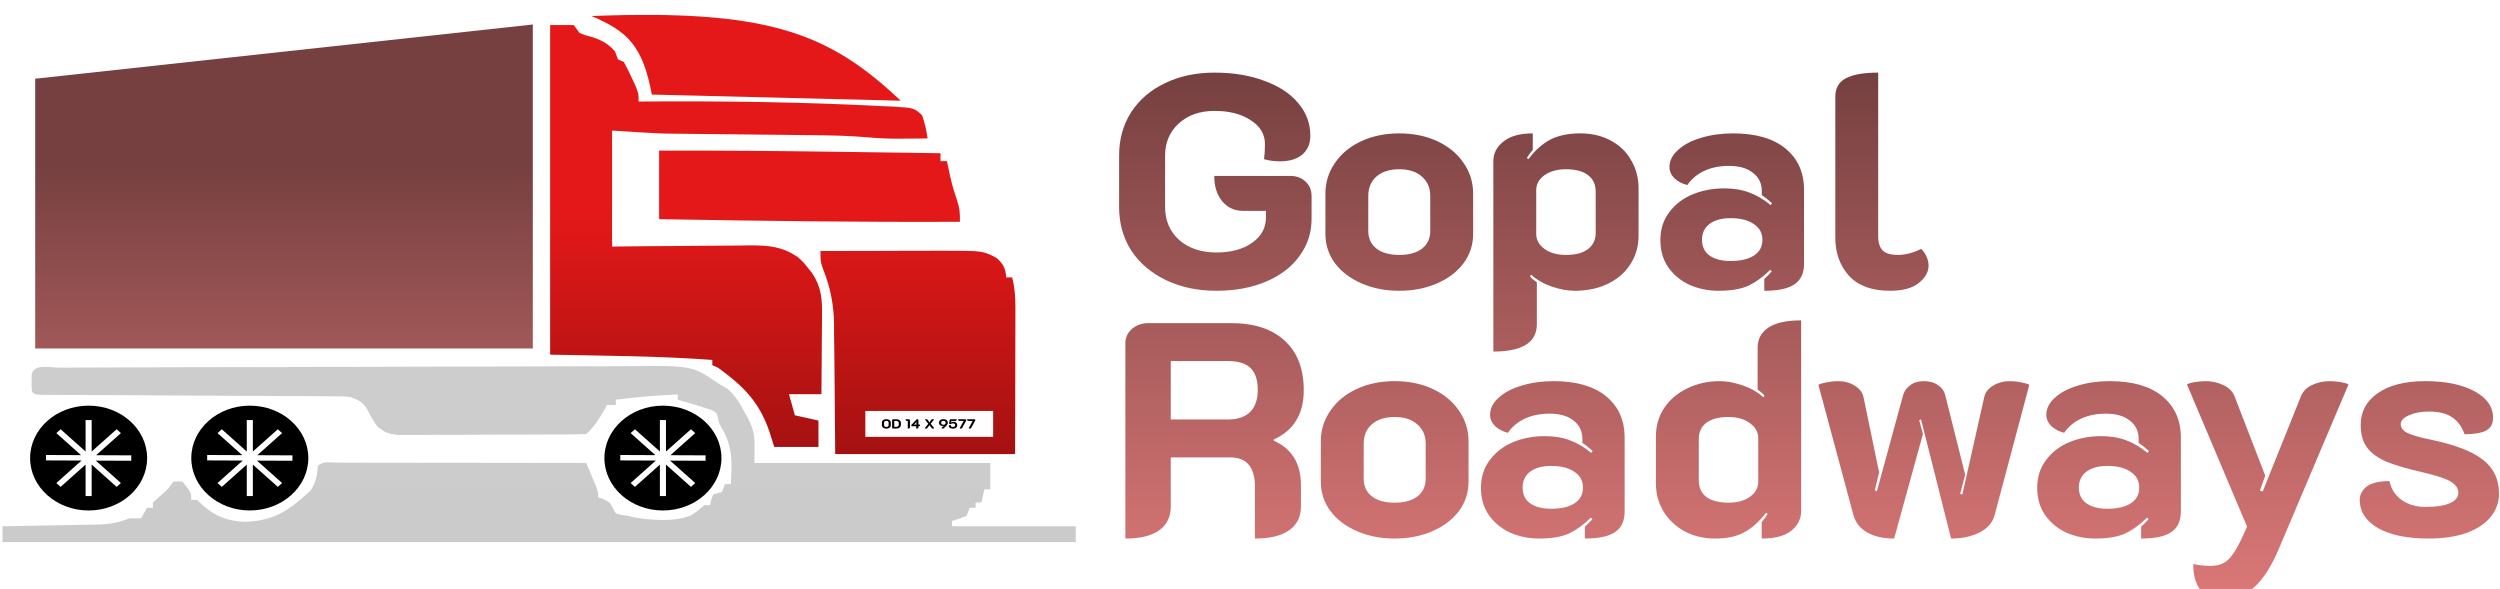
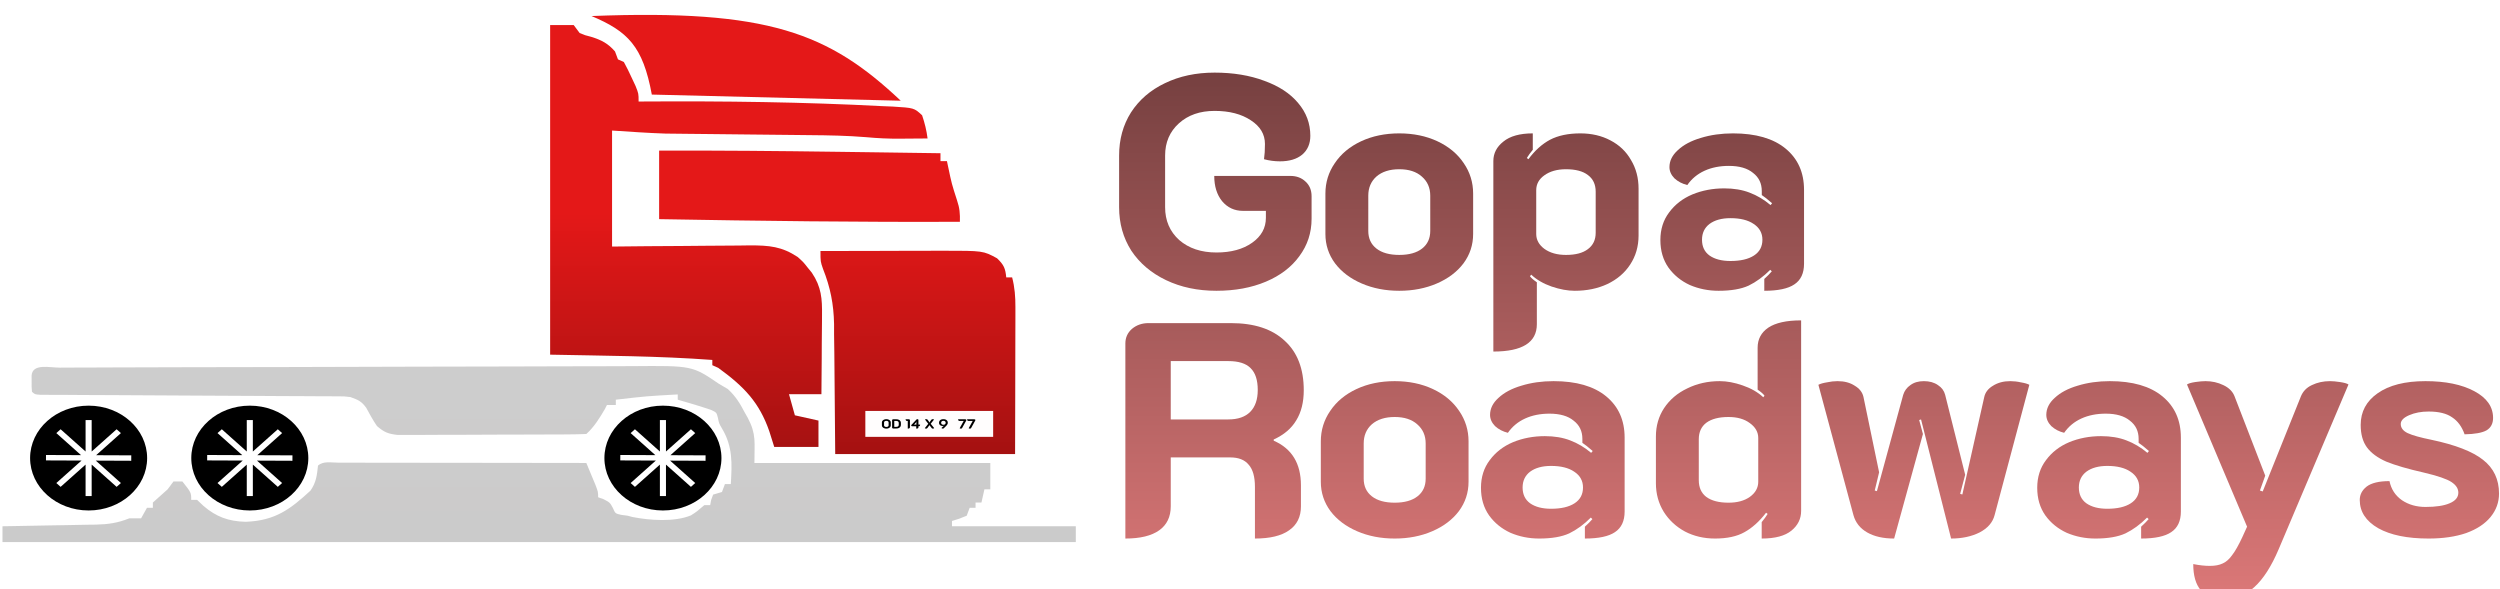
<svg xmlns="http://www.w3.org/2000/svg" width="827" height="195" viewBox="0 0 827 195" fill="none">
  <g filter="url(#filter0_i_2021_4)">
    <path d="M271.412 79.04C278.23 79.013 285.058 79.005 291.877 78.996C294.198 78.987 296.51 78.978 298.831 78.97C302.167 78.961 305.513 78.961 308.849 78.952C310.4 78.944 310.4 78.944 311.971 78.944C325.227 78.944 325.227 78.944 329.821 81.438C332.104 83.61 332.591 84.831 332.864 87.761C333.508 87.761 334.152 87.761 334.815 87.761C335.683 91.093 335.908 94.163 335.898 97.582C335.898 99.204 335.898 99.204 335.898 100.861C335.898 102.03 335.888 103.207 335.888 104.376C335.888 105.58 335.878 106.792 335.878 107.995C335.878 111.161 335.869 114.327 335.859 117.485C335.849 120.72 335.839 123.956 335.839 127.192C335.83 133.524 335.81 139.856 335.791 146.196C316.155 146.196 296.52 146.196 276.289 146.196C276.045 120.738 276.045 120.738 275.997 112.775C275.967 110.656 275.938 108.536 275.909 106.417C275.909 104.812 275.909 104.812 275.909 103.172C275.782 96.614 274.699 91.102 272.241 84.909C271.412 82.528 271.412 82.528 271.412 79.04Z" fill="url(#paint0_linear_2021_4)" />
    <path d="M218.039 45.817C237.82 45.765 257.59 45.939 277.37 46.218C281.19 46.279 285.02 46.323 288.839 46.375C296.263 46.48 303.688 46.585 311.112 46.689C311.112 47.553 311.112 48.416 311.112 49.306C311.818 49.306 312.524 49.306 313.252 49.306C313.38 49.925 313.509 50.553 313.648 51.19C314.824 56.789 314.824 56.789 316.59 62.284C317.467 64.83 317.606 66.74 317.531 69.366C284.356 69.514 251.203 69.087 218.039 68.493C218.039 61.01 218.039 53.527 218.039 45.817Z" fill="url(#paint1_linear_2021_4)" />
    <path d="M181.986 4.301C184.561 4.301 187.137 4.301 189.79 4.301C190.433 5.164 191.077 6.027 191.741 6.917C193.516 7.667 193.516 7.667 195.525 8.173C198.998 9.246 201.134 10.371 203.446 13.022C203.768 13.886 204.09 14.749 204.421 15.639C205.065 15.927 205.709 16.214 206.372 16.511C207.299 18.186 208.138 19.904 208.928 21.639C209.367 22.564 209.806 23.497 210.254 24.465C211.249 26.977 211.249 26.977 211.249 29.593C211.844 29.585 212.439 29.585 213.044 29.576C239.371 29.41 265.747 29.742 292.025 31.12C293.108 31.163 294.191 31.207 295.303 31.251C302.374 31.687 302.374 31.687 305.028 34.129C305.906 36.693 306.501 39.144 306.842 41.804C304.462 41.83 302.092 41.847 299.712 41.856C299.058 41.865 298.404 41.874 297.722 41.882C293.947 41.9 290.26 41.734 286.504 41.377C280.291 40.862 274.106 40.757 267.864 40.705C265.796 40.687 263.737 40.661 261.67 40.635C257.28 40.583 252.891 40.539 248.501 40.496C243.409 40.443 238.327 40.391 233.236 40.33C231.226 40.304 229.227 40.286 227.217 40.269C225.335 40.251 225.335 40.251 223.413 40.225C222.34 40.217 221.257 40.199 220.145 40.19C214.244 39.998 208.362 39.562 202.47 39.187C202.47 51.851 202.47 64.515 202.47 77.563C208.264 77.502 208.264 77.502 214.176 77.441C217.931 77.414 221.686 77.388 225.432 77.371C228.037 77.353 230.641 77.327 233.245 77.301C236.991 77.257 240.737 77.24 244.482 77.223C245.643 77.205 246.794 77.188 247.994 77.17C254.52 77.17 258.636 77.528 263.923 81.051C265.805 82.761 265.805 82.761 267.151 84.488C267.61 85.055 268.068 85.613 268.546 86.197C271.736 90.942 271.99 94.849 271.921 100.257C271.912 101.007 271.912 101.757 271.912 102.524C271.902 104.905 271.873 107.286 271.843 109.667C271.834 111.289 271.834 112.903 271.824 114.525C271.804 118.485 271.765 122.444 271.726 126.404C268.185 126.404 264.645 126.404 260.997 126.404C261.64 128.707 262.284 131.009 262.947 133.381C265.523 133.957 268.098 134.533 270.751 135.126C270.751 138.004 270.751 140.882 270.751 143.847C265.922 143.847 261.094 143.847 256.119 143.847C255.573 142.121 255.037 140.394 254.471 138.614C251.164 129.151 246.219 123.927 237.586 117.682C236.942 117.395 236.298 117.107 235.635 116.81C235.635 116.235 235.635 115.659 235.635 115.066C217.804 113.74 199.876 113.697 181.986 113.322C181.986 77.345 181.986 41.368 181.986 4.301Z" fill="url(#paint2_linear_2021_4)" />
-     <path d="M11.642 22.037V111.277H176.255V4.103L11.642 22.037Z" fill="url(#paint3_linear_2021_4)" />
    <path d="M215.621 27.285C212.665 11.233 207.629 6.364 195.678 1.306C254.189 -0.98 274.154 6.884 297.962 29.316L215.621 27.285Z" fill="url(#paint4_linear_2021_4)" />
    <path d="M19.785 117.616C20.662 117.607 21.53 117.607 22.428 117.598C25.384 117.589 28.329 117.581 31.285 117.572C33.392 117.563 35.499 117.554 37.606 117.546C44.551 117.52 51.486 117.502 58.431 117.485C59.611 117.485 60.792 117.485 62.011 117.476C73.141 117.45 84.27 117.424 95.4 117.415C109.642 117.397 123.883 117.354 138.134 117.293C148.142 117.258 158.15 117.232 168.158 117.232C174.137 117.223 180.117 117.214 186.096 117.179C191.734 117.145 197.363 117.136 202.991 117.145C205.059 117.145 207.117 117.136 209.185 117.118C228.996 116.953 228.996 116.953 237.853 122.988C238.809 123.546 239.755 124.104 240.73 124.671C243.364 127.044 244.905 129.643 246.456 132.634C246.759 133.166 247.061 133.69 247.373 134.239C250.251 139.699 249.558 142.376 249.558 149.153C275.31 149.153 301.061 149.153 327.593 149.153C327.593 152.031 327.593 154.909 327.593 157.875C326.949 157.875 326.305 157.875 325.642 157.875C325.32 159.314 324.998 160.753 324.667 162.236C324.023 162.236 323.379 162.236 322.716 162.236C322.716 162.811 322.716 163.387 322.716 163.98C322.072 163.98 321.428 163.98 320.765 163.98C320.443 164.843 320.121 165.707 319.789 166.596C317.292 167.634 317.292 167.634 314.912 168.341C314.912 168.916 314.912 169.492 314.912 170.085C328.432 170.085 341.951 170.085 355.881 170.085C355.881 171.812 355.881 173.539 355.881 175.318C238.711 175.318 121.542 175.318 0.822 175.318C0.822 173.591 0.822 171.864 0.822 170.085C2.471 170.059 2.471 170.059 4.148 170.033C8.235 169.963 12.313 169.893 16.39 169.806C18.155 169.78 19.921 169.745 21.687 169.719C24.233 169.675 26.769 169.623 29.305 169.571C30.095 169.562 30.875 169.553 31.685 169.544C35.869 169.448 38.903 169.004 42.766 167.469C44.053 167.469 45.341 167.469 46.667 167.469C47.311 166.317 47.955 165.166 48.618 163.98C49.262 163.98 49.906 163.98 50.569 163.98C50.569 163.404 50.569 162.829 50.569 162.236C52.179 160.762 53.808 159.314 55.446 157.875C56.09 157.011 56.734 156.148 57.397 155.258C58.363 155.258 59.329 155.258 60.324 155.258C63.25 158.939 63.25 158.939 63.25 161.363C63.894 161.363 64.537 161.363 65.201 161.363C65.913 162.026 66.615 162.698 67.337 163.378C71.512 166.945 75.56 168.472 81.296 168.611C91.167 168.227 96.073 164.381 102.697 158.311C104.608 155.572 104.852 153.209 105.194 150.025C106.988 148.429 109.486 149.048 111.866 149.048C112.685 149.048 113.504 149.048 114.343 149.057C115.202 149.057 116.05 149.057 116.938 149.057C119.786 149.057 122.625 149.066 125.473 149.066C127.443 149.066 129.404 149.075 131.374 149.075C136.564 149.075 141.743 149.083 146.933 149.092C152.229 149.101 157.516 149.109 162.803 149.109C173.191 149.118 183.58 149.136 193.958 149.153C194.612 150.714 195.265 152.275 195.909 153.845C196.28 154.709 196.641 155.581 197.011 156.479C197.86 158.747 197.86 158.747 197.86 160.491C198.767 160.814 198.767 160.814 199.694 161.145C201.762 162.236 201.762 162.236 202.737 164.032C203.537 165.873 203.537 165.873 205.546 166.326C206.229 166.413 206.912 166.501 207.614 166.596C208.161 166.736 208.697 166.884 209.253 167.033C215.086 168.158 223.007 168.742 228.557 166.492C230.557 165.201 230.557 165.201 232.976 163.108C233.619 163.108 234.263 163.108 234.927 163.108C235.083 162.271 235.083 162.271 235.239 161.416C235.57 160.526 235.57 160.526 235.902 159.619C236.868 159.331 237.833 159.044 238.828 158.747C239.15 157.884 239.472 157.02 239.804 156.13C240.448 156.13 241.091 156.13 241.755 156.13C242.145 149.423 242.457 143.711 238.809 137.702C237.853 136.071 237.853 136.071 237.482 134.222C237.043 132.451 237.043 132.451 235.161 131.579C232.898 130.811 230.644 130.087 228.342 129.425C227.172 129.085 227.172 129.085 225.982 128.736C225.397 128.561 224.811 128.396 224.197 128.221C224.197 127.645 224.197 127.07 224.197 126.477C213.925 127.044 213.925 127.044 203.713 128.221C203.713 128.797 203.713 129.372 203.713 129.965C202.747 129.965 201.781 129.965 200.786 129.965C200.425 130.672 200.425 130.672 200.055 131.387C198.377 134.239 196.533 137.265 193.958 139.559C191.949 139.655 189.93 139.69 187.911 139.699C187.286 139.708 186.652 139.708 185.999 139.716C183.902 139.725 181.804 139.734 179.707 139.734C178.254 139.742 176.8 139.751 175.347 139.751C172.294 139.76 169.231 139.769 166.178 139.769C162.266 139.777 158.355 139.795 154.443 139.821C151.439 139.838 148.425 139.838 145.421 139.838C143.977 139.847 142.533 139.856 141.09 139.865C139.071 139.882 137.051 139.873 135.032 139.873C133.881 139.873 132.74 139.873 131.55 139.882C128.321 139.524 127.024 138.94 124.702 136.943C123.356 134.98 122.264 132.966 121.142 130.89C119.581 128.753 118.547 128.291 115.923 127.349C113.787 127.087 113.787 127.087 111.505 127.113C110.617 127.105 109.739 127.096 108.832 127.087C107.866 127.087 106.91 127.087 105.915 127.087C104.901 127.079 103.887 127.07 102.833 127.061C99.478 127.044 96.112 127.026 92.747 127.017C90.416 127.009 88.085 126.991 85.753 126.974C79.618 126.93 73.472 126.904 67.337 126.878C57.495 126.834 47.653 126.773 37.82 126.712C34.367 126.695 30.924 126.677 27.481 126.669C25.384 126.651 23.286 126.642 21.189 126.625C20.223 126.625 19.248 126.625 18.253 126.625C17.385 126.616 16.507 126.608 15.61 126.608C14.459 126.599 14.459 126.599 13.298 126.59C11.552 126.477 11.552 126.477 10.576 125.605C10.45 124.026 10.45 124.026 10.459 122.116C10.459 121.488 10.45 120.86 10.45 120.206C10.781 116.159 16.331 117.616 19.785 117.616Z" fill="url(#paint5_linear_2021_4)" fill-opacity="0.21" />
    <path fill-rule="evenodd" clip-rule="evenodd" d="M29.315 164.865C40.006 164.865 48.672 157.103 48.672 147.527C48.672 137.952 40.006 130.19 29.315 130.19C18.624 130.19 9.958 137.952 9.958 147.527C9.958 157.103 18.624 164.865 29.315 164.865ZM30.322 160.105V149.692L38.578 157.055L40 155.787L31.688 148.374L43.415 148.424L43.425 146.63L31.799 146.581L40 139.267L38.578 137.999L30.322 145.362V134.949H28.311V145.362L20.054 137.999L18.632 139.267L26.81 146.56L15.217 146.511L15.208 148.305L26.966 148.354L18.632 155.787L20.054 157.055L28.311 149.692V160.105H30.322Z" fill="black" />
    <path fill-rule="evenodd" clip-rule="evenodd" d="M82.636 164.865C93.327 164.865 101.993 157.103 101.993 147.527C101.993 137.952 93.327 130.19 82.636 130.19C71.945 130.19 63.279 137.952 63.279 147.527C63.279 157.103 71.945 164.865 82.636 164.865ZM83.642 160.105V149.692L91.899 157.055L93.321 155.787L85.009 148.374L96.736 148.424L96.745 146.63L85.119 146.581L93.321 139.267L91.899 137.999L83.642 145.362V134.949H81.631V145.362L73.375 137.999L71.953 139.267L80.131 146.56L68.538 146.511L68.528 148.305L80.287 148.354L71.953 155.787L73.375 157.055L81.631 149.692V160.105H83.642Z" fill="black" />
    <path fill-rule="evenodd" clip-rule="evenodd" d="M219.296 164.865C229.987 164.865 238.654 157.103 238.654 147.527C238.654 137.952 229.987 130.19 219.296 130.19C208.606 130.19 199.939 137.952 199.939 147.527C199.939 157.103 208.606 164.865 219.296 164.865ZM220.303 160.105V149.692L228.559 157.055L229.981 155.787L221.67 148.374L233.396 148.424L233.406 146.63L221.78 146.581L229.981 139.267L228.559 137.999L220.303 145.362V134.949H218.292V145.362L210.035 137.999L208.613 139.267L216.791 146.56L205.198 146.511L205.189 148.305L216.947 148.354L208.613 155.787L210.035 157.055L218.292 149.692V160.105H220.303Z" fill="black" />
    <path d="M286.256 131.941H328.535V140.51H286.256V131.941Z" fill="#FFFDFD" />
    <path d="M293.201 137.791C292.935 137.791 292.689 137.744 292.465 137.651C292.24 137.556 292.062 137.428 291.928 137.268C291.798 137.105 291.733 136.93 291.733 136.744V135.707C291.733 135.52 291.798 135.347 291.928 135.188C292.062 135.025 292.24 134.897 292.465 134.804C292.689 134.708 292.935 134.66 293.201 134.66C293.468 134.66 293.713 134.708 293.938 134.804C294.162 134.897 294.339 135.025 294.469 135.188C294.603 135.347 294.669 135.52 294.669 135.707V136.744C294.669 136.93 294.603 137.105 294.469 137.268C294.339 137.428 294.162 137.556 293.938 137.651C293.713 137.744 293.468 137.791 293.201 137.791ZM293.201 137.233C293.422 137.233 293.603 137.186 293.743 137.093C293.882 137 293.952 136.88 293.952 136.731V135.72C293.952 135.571 293.882 135.451 293.743 135.358C293.603 135.265 293.422 135.218 293.201 135.218C292.98 135.218 292.8 135.265 292.66 135.358C292.52 135.451 292.45 135.571 292.45 135.72V136.731C292.45 136.88 292.52 137 292.66 137.093C292.8 137.186 292.98 137.233 293.201 137.233Z" fill="black" />
    <path d="M295.468 137.752C295.368 137.752 295.282 137.724 295.21 137.669C295.142 137.614 295.108 137.544 295.108 137.46V134.991C295.108 134.907 295.142 134.837 295.21 134.782C295.282 134.727 295.368 134.699 295.468 134.699H296.532C296.824 134.699 297.083 134.75 297.307 134.852C297.532 134.951 297.705 135.092 297.829 135.275C297.956 135.458 298.019 135.667 298.019 135.903V136.539C298.019 136.775 297.956 136.986 297.829 137.172C297.705 137.355 297.53 137.497 297.302 137.599C297.078 137.701 296.821 137.752 296.532 137.752H295.468ZM296.483 137.202C296.753 137.202 296.956 137.147 297.093 137.037C297.232 136.926 297.302 136.763 297.302 136.548V135.894C297.302 135.682 297.232 135.522 297.093 135.414C296.956 135.304 296.753 135.249 296.483 135.249H295.825V137.202H296.483Z" fill="black" />
    <path d="M300.289 135.249H300.05C299.907 135.249 299.79 135.198 299.699 135.096C299.611 134.994 299.567 134.862 299.567 134.699H300.674C300.765 134.699 300.843 134.725 300.908 134.778C300.973 134.83 301.006 134.894 301.006 134.97V137.329C301.006 137.48 300.944 137.595 300.82 137.673C300.7 137.752 300.523 137.791 300.289 137.791V135.249Z" fill="black" />
    <path d="M303.093 137.002H301.722C301.631 137.002 301.558 136.98 301.503 136.936C301.447 136.893 301.42 136.833 301.42 136.757C301.42 136.679 301.444 136.614 301.493 136.561L303.185 134.76C303.215 134.731 303.257 134.708 303.312 134.69C303.367 134.67 303.427 134.66 303.492 134.66C303.587 134.66 303.663 134.686 303.722 134.738C303.783 134.791 303.814 134.858 303.814 134.939V136.457H304.375C304.375 136.646 304.34 136.784 304.268 136.871C304.196 136.958 304.084 137.002 303.931 137.002H303.814V137.399C303.814 137.535 303.756 137.635 303.639 137.699C303.525 137.76 303.343 137.791 303.093 137.791V137.002ZM303.141 136.457V135.707L303.327 135.484L303.288 135.458L302.356 136.457H303.141Z" fill="black" />
    <path d="M306.346 137.791C306.177 137.791 306.037 137.736 305.927 137.625L307.078 136.182L305.98 134.782C306.019 134.744 306.073 134.715 306.141 134.695C306.213 134.672 306.286 134.66 306.361 134.66C306.465 134.66 306.561 134.676 306.648 134.708C306.739 134.737 306.801 134.775 306.834 134.821L307.434 135.659L307.292 135.837L307.346 135.872L308.121 134.821C308.154 134.775 308.214 134.737 308.302 134.708C308.393 134.676 308.49 134.66 308.594 134.66C308.669 134.66 308.741 134.672 308.809 134.695C308.88 134.715 308.936 134.744 308.975 134.782L307.877 136.182L309.028 137.625C308.918 137.736 308.778 137.791 308.609 137.791C308.43 137.791 308.297 137.734 308.209 137.621L307.477 136.648L306.746 137.621C306.707 137.673 306.652 137.715 306.58 137.747C306.509 137.776 306.43 137.791 306.346 137.791Z" fill="black" />
    <path d="M312.081 134.66C312.377 134.66 312.634 134.708 312.851 134.804C313.073 134.9 313.242 135.038 313.359 135.218C313.476 135.398 313.534 135.611 313.534 135.855C313.534 136.006 313.497 136.163 313.422 136.326C313.347 136.489 313.245 136.635 313.115 136.766L312.227 137.651C312.172 137.704 312.12 137.74 312.071 137.76C312.022 137.781 311.962 137.791 311.891 137.791C311.699 137.791 311.541 137.723 311.418 137.586L312.056 136.98C312.102 136.971 312.156 136.957 312.217 136.936C312.279 136.916 312.326 136.898 312.359 136.884L312.33 136.827C312.203 136.888 312.056 136.919 311.891 136.919C311.637 136.919 311.414 136.875 311.222 136.788C311.034 136.701 310.888 136.577 310.784 136.417C310.679 136.257 310.627 136.07 310.627 135.855C310.627 135.611 310.686 135.398 310.803 135.218C310.92 135.038 311.088 134.9 311.305 134.804C311.526 134.708 311.785 134.66 312.081 134.66ZM312.081 135.205C311.853 135.205 311.67 135.265 311.53 135.384C311.393 135.5 311.325 135.657 311.325 135.855C311.325 136.052 311.393 136.212 311.53 136.334C311.67 136.454 311.853 136.513 312.081 136.513C312.308 136.513 312.491 136.454 312.627 136.334C312.764 136.212 312.832 136.052 312.832 135.855C312.832 135.66 312.764 135.503 312.627 135.384C312.491 135.265 312.308 135.205 312.081 135.205Z" fill="black" />
-     <path d="M315.246 137.791C314.996 137.791 314.765 137.755 314.554 137.682C314.346 137.609 314.18 137.512 314.056 137.39C313.936 137.265 313.876 137.127 313.876 136.976C313.876 136.842 313.92 136.744 314.007 136.683C314.095 136.622 314.235 136.592 314.427 136.592C314.479 136.592 314.52 136.593 314.549 136.596C314.536 136.634 314.529 136.695 314.529 136.779C314.529 136.922 314.593 137.034 314.72 137.115C314.85 137.194 315.025 137.233 315.246 137.233C315.474 137.233 315.649 137.18 315.773 137.076C315.897 136.971 315.958 136.821 315.958 136.627C315.958 136.449 315.893 136.31 315.763 136.208C315.636 136.106 315.459 136.055 315.232 136.055C314.984 136.055 314.772 136.111 314.593 136.221C314.511 136.273 314.42 136.3 314.32 136.3C314.222 136.3 314.139 136.275 314.071 136.225C314.003 136.173 313.968 136.105 313.968 136.021C313.968 135.997 313.97 135.98 313.973 135.968L314.168 134.93C314.198 134.776 314.311 134.699 314.51 134.699H316.505C316.505 135.063 316.342 135.244 316.017 135.244H314.715L314.637 135.65C314.552 135.696 314.482 135.747 314.427 135.802L314.456 135.833C314.576 135.74 314.726 135.666 314.905 135.611C315.084 135.552 315.258 135.523 315.427 135.523C315.671 135.523 315.885 135.568 316.07 135.659C316.256 135.749 316.399 135.878 316.5 136.047C316.6 136.212 316.651 136.406 316.651 136.627C316.651 136.987 316.526 137.272 316.275 137.481C316.025 137.688 315.682 137.791 315.246 137.791Z" fill="black" />
    <path d="M318.79 135.249H317.425C317.269 135.249 317.148 135.202 317.064 135.109C316.983 135.013 316.942 134.877 316.942 134.699H319.337C319.437 134.699 319.519 134.725 319.58 134.778C319.645 134.827 319.678 134.888 319.678 134.961C319.678 135.002 319.665 135.048 319.639 135.1L318.259 137.599C318.187 137.727 318.064 137.791 317.888 137.791C317.794 137.791 317.712 137.781 317.644 137.76C317.576 137.743 317.511 137.713 317.449 137.669L318.79 135.249Z" fill="black" />
    <path d="M321.772 135.249H320.406C320.25 135.249 320.13 135.202 320.045 135.109C319.964 135.013 319.923 134.877 319.923 134.699H322.318C322.419 134.699 322.5 134.725 322.562 134.778C322.627 134.827 322.66 134.888 322.66 134.961C322.66 135.002 322.647 135.048 322.621 135.1L321.24 137.599C321.169 137.727 321.045 137.791 320.87 137.791C320.775 137.791 320.694 137.781 320.626 137.76C320.557 137.743 320.492 137.713 320.431 137.669L321.772 135.249Z" fill="black" />
    <path d="M402.399 92.19C396.187 92.19 390.631 91.017 385.731 88.672C380.83 86.326 377 83.076 374.239 78.922C371.547 74.7 370.201 69.909 370.201 64.548V47.46C370.201 42.1 371.513 37.342 374.135 33.187C376.827 29.033 380.554 25.816 385.316 23.538C390.148 21.192 395.635 20.02 401.778 20.02C407.921 20.02 413.408 20.924 418.239 22.734C423.07 24.476 426.797 26.922 429.42 30.071C432.112 33.221 433.458 36.839 433.458 40.927C433.458 43.54 432.561 45.618 430.766 47.159C428.972 48.633 426.521 49.37 423.415 49.37C421.621 49.37 419.861 49.136 418.135 48.667C418.342 47.259 418.446 45.584 418.446 43.641C418.446 40.424 416.893 37.811 413.787 35.801C410.681 33.723 406.678 32.685 401.778 32.685C396.946 32.685 393.012 34.058 389.975 36.806C386.938 39.553 385.42 43.105 385.42 47.46V64.548C385.42 68.971 386.973 72.589 390.079 75.404C393.254 78.151 397.36 79.525 402.399 79.525C407.23 79.525 411.164 78.453 414.201 76.308C417.238 74.164 418.757 71.417 418.757 68.066V65.754H411.199C408.369 65.754 406.057 64.682 404.262 62.538C402.537 60.393 401.674 57.612 401.674 54.195H426.832C428.903 54.195 430.594 54.832 431.905 56.105C433.216 57.311 433.872 58.919 433.872 60.929V68.368C433.872 72.991 432.526 77.112 429.834 80.731C427.212 84.35 423.519 87.164 418.757 89.174C413.994 91.185 408.542 92.19 402.399 92.19Z" fill="url(#paint6_linear_2021_4)" />
    <path d="M462.879 92.19C458.324 92.19 454.182 91.386 450.455 89.777C446.728 88.169 443.795 85.958 441.655 83.143C439.516 80.262 438.446 77.012 438.446 73.393V60.025C438.446 56.339 439.481 52.989 441.552 49.973C443.622 46.891 446.521 44.478 450.248 42.736C453.975 40.994 458.185 40.123 462.879 40.123C467.572 40.123 471.782 40.994 475.509 42.736C479.237 44.478 482.135 46.891 484.206 49.973C486.277 52.989 487.312 56.339 487.312 60.025V73.393C487.312 77.012 486.242 80.262 484.102 83.143C481.963 85.958 479.029 88.169 475.302 89.777C471.575 91.386 467.434 92.19 462.879 92.19ZM462.879 80.329C466.123 80.329 468.642 79.625 470.437 78.218C472.231 76.811 473.128 74.868 473.128 72.388V60.728C473.128 58.115 472.197 56.004 470.333 54.396C468.538 52.788 466.054 51.984 462.879 51.984C459.704 51.984 457.185 52.788 455.321 54.396C453.527 56.004 452.629 58.115 452.629 60.728V72.388C452.629 74.868 453.527 76.811 455.321 78.218C457.116 79.625 459.635 80.329 462.879 80.329Z" fill="url(#paint7_linear_2021_4)" />
    <path d="M494 49.27C494 46.723 495.104 44.579 497.313 42.837C499.522 41.028 502.766 40.123 507.045 40.123V45.551C506.217 46.556 505.561 47.46 505.078 48.265L505.595 48.667C507.735 45.785 510.116 43.641 512.739 42.234C515.431 40.826 518.778 40.123 522.781 40.123C526.508 40.123 529.821 40.893 532.72 42.435C535.688 43.976 537.966 46.154 539.553 48.968C541.21 51.716 542.038 54.865 542.038 58.417V73.896C542.038 77.514 541.106 80.731 539.242 83.545C537.448 86.293 534.929 88.437 531.685 89.978C528.51 91.453 524.921 92.19 520.918 92.19C518.571 92.19 516.017 91.721 513.257 90.782C510.565 89.844 508.322 88.538 506.527 86.862L506.113 87.365C506.458 87.901 507.217 88.571 508.391 89.375V103.246C508.391 109.277 503.594 112.293 494 112.293V49.27ZM518.019 80.329C521.194 80.329 523.61 79.692 525.266 78.419C526.991 77.146 527.854 75.337 527.854 72.991V59.422C527.854 57.009 526.991 55.167 525.266 53.893C523.61 52.62 521.194 51.984 518.019 51.984C515.12 51.984 512.739 52.654 510.875 53.994C509.081 55.267 508.184 56.909 508.184 58.919V73.393C508.184 75.337 509.081 76.978 510.875 78.319C512.739 79.659 515.12 80.329 518.019 80.329Z" fill="url(#paint8_linear_2021_4)" />
    <path d="M568.511 92.19C565.13 92.19 561.955 91.553 558.987 90.28C556.088 88.94 553.741 87.03 551.947 84.551C550.152 82.004 549.255 78.955 549.255 75.404C549.255 71.852 550.221 68.803 552.154 66.257C554.086 63.643 556.64 61.667 559.815 60.326C563.059 58.986 566.579 58.316 570.375 58.316C573.55 58.316 576.345 58.785 578.761 59.723C581.246 60.661 583.558 62.035 585.697 63.844L586.215 63.241C584.766 61.968 583.627 61.063 582.799 60.527V59.221C582.799 56.674 581.832 54.664 579.9 53.19C578.036 51.649 575.379 50.878 571.928 50.878C568.891 50.878 566.199 51.414 563.853 52.486C561.506 53.558 559.608 55.133 558.159 57.21C556.502 56.808 555.087 56.071 553.914 54.999C552.81 53.86 552.257 52.62 552.257 51.28C552.257 49.203 553.189 47.326 555.053 45.651C556.916 43.909 559.435 42.569 562.61 41.631C565.854 40.625 569.409 40.123 573.274 40.123C580.797 40.123 586.595 41.798 590.667 45.149C594.739 48.499 596.775 53.056 596.775 58.819V83.244C596.775 86.393 595.705 88.672 593.566 90.079C591.495 91.486 588.182 92.19 583.627 92.19V88.27C584.662 87.332 585.49 86.494 586.112 85.757L585.594 85.254C583.316 87.532 580.935 89.275 578.45 90.481C575.966 91.62 572.653 92.19 568.511 92.19ZM572.446 82.339C575.759 82.339 578.347 81.736 580.21 80.53C582.074 79.324 583.006 77.582 583.006 75.303C583.006 73.092 582.039 71.35 580.107 70.076C578.243 68.803 575.69 68.167 572.446 68.167C569.547 68.167 567.235 68.803 565.509 70.076C563.853 71.35 563.024 73.092 563.024 75.303C563.024 77.582 563.853 79.324 565.509 80.53C567.235 81.736 569.547 82.339 572.446 82.339Z" fill="url(#paint9_linear_2021_4)" />
-     <path d="M625.24 92.19C619.235 92.19 614.715 90.548 611.678 87.264C608.641 83.914 607.122 79.692 607.122 74.6V28.061C607.122 25.18 608.261 23.136 610.539 21.93C612.886 20.656 616.475 20.02 621.306 20.02V74.097C621.306 76.308 621.824 77.917 622.859 78.922C623.894 79.86 625.516 80.329 627.725 80.329C630.348 80.329 632.936 79.659 635.49 78.319C636.249 78.989 636.835 79.826 637.25 80.832C637.733 81.837 637.974 82.842 637.974 83.847C637.974 85.991 636.87 87.935 634.661 89.677C632.522 91.352 629.381 92.19 625.24 92.19Z" fill="url(#paint10_linear_2021_4)" />
    <path d="M372.272 109.619C372.272 107.676 372.996 106.067 374.446 104.794C375.964 103.521 377.793 102.884 379.933 102.884H407.161C414.892 102.884 420.827 104.828 424.968 108.714C429.179 112.534 431.284 117.995 431.284 125.098C431.284 129.052 430.455 132.369 428.799 135.049C427.212 137.73 424.727 139.841 421.345 141.382V141.784C427.35 144.397 430.352 149.322 430.352 156.56V163.495C430.352 166.98 429.041 169.627 426.418 171.436C423.864 173.245 420.102 174.15 415.133 174.15V157.062C415.133 153.712 414.443 151.266 413.062 149.725C411.751 148.116 409.715 147.312 406.954 147.312H387.284V163.495C387.284 166.98 386.007 169.627 383.453 171.436C380.899 173.245 377.172 174.15 372.272 174.15V109.619ZM406.333 134.748C409.508 134.748 411.924 133.91 413.58 132.235C415.237 130.56 416.065 128.147 416.065 124.998C416.065 121.714 415.271 119.302 413.684 117.761C412.165 116.219 409.715 115.449 406.333 115.449H387.284V134.748H406.333Z" fill="url(#paint11_linear_2021_4)" />
    <path d="M461.362 174.15C456.807 174.15 452.666 173.346 448.939 171.737C445.212 170.129 442.278 167.918 440.139 165.103C437.999 162.222 436.929 158.972 436.929 155.353V141.985C436.929 138.299 437.965 134.949 440.035 131.933C442.106 128.851 445.005 126.439 448.732 124.696C452.459 122.954 456.669 122.083 461.362 122.083C466.056 122.083 470.266 122.954 473.993 124.696C477.72 126.439 480.619 128.851 482.689 131.933C484.76 134.949 485.795 138.299 485.795 141.985V155.353C485.795 158.972 484.725 162.222 482.586 165.103C480.446 167.918 477.513 170.129 473.786 171.737C470.059 173.346 465.918 174.15 461.362 174.15ZM461.362 162.289C464.606 162.289 467.125 161.585 468.92 160.178C470.714 158.771 471.612 156.828 471.612 154.348V142.688C471.612 140.075 470.68 137.964 468.816 136.356C467.022 134.748 464.537 133.944 461.362 133.944C458.187 133.944 455.668 134.748 453.805 136.356C452.01 137.964 451.113 140.075 451.113 142.688V154.348C451.113 156.828 452.01 158.771 453.805 160.178C455.599 161.585 458.118 162.289 461.362 162.289Z" fill="url(#paint12_linear_2021_4)" />
    <path d="M509.164 174.15C505.782 174.15 502.607 173.513 499.639 172.24C496.74 170.9 494.394 168.99 492.599 166.511C490.805 163.964 489.907 160.915 489.907 157.364C489.907 153.812 490.874 150.763 492.806 148.217C494.739 145.603 497.292 143.627 500.467 142.286C503.711 140.946 507.231 140.276 511.027 140.276C514.202 140.276 516.998 140.745 519.413 141.683C521.898 142.621 524.21 143.995 526.35 145.804L526.867 145.201C525.418 143.928 524.279 143.024 523.451 142.487V141.181C523.451 138.634 522.485 136.624 520.552 135.15C518.689 133.609 516.031 132.838 512.58 132.838C509.544 132.838 506.852 133.374 504.505 134.446C502.158 135.518 500.26 137.093 498.811 139.17C497.154 138.768 495.74 138.031 494.566 136.959C493.462 135.82 492.91 134.58 492.91 133.24C492.91 131.163 493.842 129.286 495.705 127.611C497.569 125.869 500.088 124.529 503.263 123.591C506.507 122.585 510.061 122.083 513.926 122.083C521.449 122.083 527.247 123.758 531.319 127.109C535.391 130.459 537.427 135.016 537.427 140.779V165.204C537.427 168.353 536.358 170.632 534.218 172.039C532.147 173.446 528.835 174.15 524.279 174.15V170.23C525.315 169.292 526.143 168.454 526.764 167.717L526.246 167.214C523.969 169.493 521.587 171.235 519.103 172.441C516.618 173.58 513.305 174.15 509.164 174.15ZM513.098 164.299C516.411 164.299 518.999 163.696 520.863 162.49C522.726 161.284 523.658 159.542 523.658 157.263C523.658 155.052 522.692 153.31 520.759 152.036C518.896 150.763 516.342 150.127 513.098 150.127C510.199 150.127 507.887 150.763 506.162 152.036C504.505 153.31 503.677 155.052 503.677 157.263C503.677 159.542 504.505 161.284 506.162 162.49C507.887 163.696 510.199 164.299 513.098 164.299Z" fill="url(#paint13_linear_2021_4)" />
    <path d="M567.342 174.15C563.684 174.15 560.371 173.379 557.403 171.838C554.435 170.23 552.089 168.052 550.363 165.304C548.638 162.49 547.775 159.341 547.775 155.856V140.377C547.775 136.892 548.672 133.776 550.467 131.029C552.33 128.214 554.884 126.036 558.128 124.495C561.372 122.887 564.961 122.083 568.895 122.083C571.242 122.083 573.761 122.552 576.453 123.49C579.213 124.428 581.491 125.735 583.285 127.41L583.7 126.908C583.354 126.372 582.595 125.701 581.422 124.897V111.026C581.422 108.212 582.595 106 584.942 104.392C587.358 102.784 590.981 101.98 595.813 101.98V165.003C595.813 167.616 594.743 169.794 592.603 171.536C590.464 173.279 587.185 174.15 582.768 174.15V168.722C583.596 167.717 584.252 166.812 584.735 166.008L584.217 165.606C582.009 168.487 579.627 170.632 577.074 172.039C574.589 173.446 571.345 174.15 567.342 174.15ZM571.794 162.289C574.693 162.289 577.039 161.652 578.834 160.379C580.697 159.039 581.629 157.364 581.629 155.353V140.879C581.629 138.936 580.697 137.294 578.834 135.954C577.039 134.614 574.693 133.944 571.794 133.944C568.619 133.944 566.169 134.58 564.443 135.853C562.787 137.127 561.958 138.936 561.958 141.281V154.851C561.958 157.263 562.787 159.106 564.443 160.379C566.169 161.652 568.619 162.289 571.794 162.289Z" fill="url(#paint14_linear_2021_4)" />
    <path d="M626.579 174.15C622.99 174.15 620.023 173.48 617.676 172.139C615.329 170.799 613.811 168.889 613.121 166.41L601.525 123.289C602.147 122.954 603.078 122.686 604.321 122.485C605.563 122.217 606.736 122.083 607.841 122.083C610.118 122.083 612.016 122.585 613.535 123.591C615.122 124.529 616.088 125.768 616.434 127.31L621.61 152.237L620.161 158.268L620.885 158.469L629.582 126.606C629.996 125.266 630.79 124.194 631.963 123.39C633.136 122.518 634.62 122.083 636.415 122.083C638.278 122.083 639.831 122.518 641.074 123.39C642.316 124.194 643.11 125.266 643.455 126.606L650.081 153.042L648.424 159.374L649.149 159.575L656.396 127.31C656.741 125.768 657.707 124.529 659.295 123.591C660.882 122.585 662.78 122.083 664.989 122.083C666.162 122.083 667.336 122.217 668.509 122.485C669.751 122.686 670.683 122.954 671.304 123.289L659.813 166.41C659.191 168.822 657.535 170.732 654.843 172.139C652.151 173.48 649.011 174.15 645.422 174.15L635.483 134.748L634.862 134.949L636.104 139.573L626.579 174.15Z" fill="url(#paint15_linear_2021_4)" />
    <path d="M693.172 174.15C689.79 174.15 686.615 173.513 683.647 172.24C680.748 170.9 678.402 168.99 676.607 166.511C674.812 163.964 673.915 160.915 673.915 157.364C673.915 153.812 674.881 150.763 676.814 148.217C678.747 145.603 681.3 143.627 684.475 142.286C687.719 140.946 691.239 140.276 695.035 140.276C698.21 140.276 701.006 140.745 703.421 141.683C705.906 142.621 708.218 143.995 710.358 145.804L710.875 145.201C709.426 143.928 708.287 143.024 707.459 142.487V141.181C707.459 138.634 706.493 136.624 704.56 135.15C702.696 133.609 700.039 132.838 696.588 132.838C693.551 132.838 690.86 133.374 688.513 134.446C686.166 135.518 684.268 137.093 682.819 139.17C681.162 138.768 679.747 138.031 678.574 136.959C677.47 135.82 676.918 134.58 676.918 133.24C676.918 131.163 677.849 129.286 679.713 127.611C681.576 125.869 684.096 124.529 687.271 123.591C690.514 122.585 694.069 122.083 697.934 122.083C705.457 122.083 711.255 123.758 715.327 127.109C719.399 130.459 721.435 135.016 721.435 140.779V165.204C721.435 168.353 720.366 170.632 718.226 172.039C716.155 173.446 712.842 174.15 708.287 174.15V170.23C709.322 169.292 710.151 168.454 710.772 167.717L710.254 167.214C707.976 169.493 705.595 171.235 703.111 172.441C700.626 173.58 697.313 174.15 693.172 174.15ZM697.106 164.299C700.419 164.299 703.007 163.696 704.871 162.49C706.734 161.284 707.666 159.542 707.666 157.263C707.666 155.052 706.7 153.31 704.767 152.036C702.904 150.763 700.35 150.127 697.106 150.127C694.207 150.127 691.895 150.763 690.169 152.036C688.513 153.31 687.685 155.052 687.685 157.263C687.685 159.542 688.513 161.284 690.169 162.49C691.895 163.696 694.207 164.299 697.106 164.299Z" fill="url(#paint16_linear_2021_4)" />
    <path d="M734.844 194.253C731.945 194.253 729.668 193.248 728.011 191.237C726.355 189.294 725.526 186.413 725.526 182.593C727.528 182.995 729.357 183.196 731.013 183.196C732.739 183.196 734.154 182.928 735.258 182.392C736.362 181.923 737.398 181.018 738.364 179.678C739.399 178.338 740.538 176.328 741.781 173.647L743.333 170.23L723.456 123.189C723.939 122.853 724.836 122.585 726.148 122.384C727.528 122.183 728.667 122.083 729.564 122.083C731.704 122.083 733.671 122.518 735.465 123.39C737.329 124.261 738.571 125.5 739.192 127.109L749.338 153.343L747.578 158.268L748.51 158.57L761.141 127.109C761.831 125.433 763.039 124.194 764.764 123.39C766.559 122.518 768.56 122.083 770.769 122.083C771.666 122.083 772.77 122.183 774.082 122.384C775.462 122.585 776.394 122.853 776.877 123.189L753.79 177.668C751.374 183.364 748.683 187.552 745.715 190.232C742.816 192.913 739.192 194.253 734.844 194.253Z" fill="url(#paint17_linear_2021_4)" />
    <path d="M803.382 174.15C796.342 174.15 790.786 173.011 786.714 170.732C782.642 168.387 780.606 165.271 780.606 161.384C780.606 159.642 781.365 158.168 782.883 156.962C784.471 155.755 786.99 155.152 790.441 155.152C790.993 157.833 792.374 159.944 794.582 161.485C796.791 162.959 799.379 163.696 802.347 163.696C805.798 163.696 808.455 163.294 810.319 162.49C812.251 161.686 813.218 160.513 813.218 158.972C813.218 157.632 812.458 156.459 810.94 155.454C809.422 154.449 806.385 153.41 801.829 152.338C796.515 151.132 792.374 149.926 789.406 148.719C786.507 147.446 784.367 145.871 782.987 143.995C781.607 142.119 780.916 139.64 780.916 136.557C780.916 132.201 782.78 128.717 786.507 126.103C790.303 123.423 795.583 122.083 802.347 122.083C808.973 122.083 814.356 123.189 818.498 125.4C822.639 127.611 824.709 130.56 824.709 134.245C824.709 136.121 823.985 137.495 822.535 138.366C821.086 139.17 818.67 139.606 815.288 139.673C814.391 137.127 813.011 135.25 811.147 134.044C809.353 132.771 806.764 132.134 803.382 132.134C800.967 132.134 798.827 132.536 796.964 133.341C795.1 134.145 794.168 135.116 794.168 136.256C794.168 137.529 794.927 138.534 796.446 139.271C798.033 140.008 800.656 140.745 804.314 141.482C812.251 143.158 817.945 145.369 821.396 148.116C824.916 150.864 826.677 154.583 826.677 159.273C826.677 162.155 825.745 164.735 823.881 167.013C822.018 169.292 819.326 171.067 815.806 172.34C812.286 173.547 808.145 174.15 803.382 174.15Z" fill="url(#paint18_linear_2021_4)" />
  </g>
  <defs>
    <filter id="filter0_i_2021_4" x="0.822" y="0.926" width="825.854" height="197.327" filterUnits="userSpaceOnUse" color-interpolation-filters="sRGB">
      <feFlood flood-opacity="0" result="BackgroundImageFix" />
      <feBlend mode="normal" in="SourceGraphic" in2="BackgroundImageFix" result="shape" />
      <feColorMatrix in="SourceAlpha" type="matrix" values="0 0 0 0 0 0 0 0 0 0 0 0 0 0 0 0 0 0 127 0" result="hardAlpha" />
      <feOffset dy="4" />
      <feGaussianBlur stdDeviation="2" />
      <feComposite in2="hardAlpha" operator="arithmetic" k2="-1" k3="1" />
      <feColorMatrix type="matrix" values="0 0 0 0 0 0 0 0 0 0 0 0 0 0 0 0 0 0 0.25 0" />
      <feBlend mode="normal" in2="shape" result="effect1_innerShadow_2021_4" />
    </filter>
    <linearGradient id="paint0_linear_2021_4" x1="413.749" y1="0.926" x2="413.749" y2="194.253" gradientUnits="userSpaceOnUse">
      <stop offset="0.34" stop-color="#E41818" />
      <stop offset="1" stop-color="#7E0D0D" />
    </linearGradient>
    <linearGradient id="paint1_linear_2021_4" x1="413.749" y1="0.926" x2="413.749" y2="194.253" gradientUnits="userSpaceOnUse">
      <stop offset="0.34" stop-color="#E41818" />
      <stop offset="1" stop-color="#7E0D0D" />
    </linearGradient>
    <linearGradient id="paint2_linear_2021_4" x1="413.749" y1="0.926" x2="413.749" y2="194.253" gradientUnits="userSpaceOnUse">
      <stop offset="0.34" stop-color="#E41818" />
      <stop offset="1" stop-color="#7E0D0D" />
    </linearGradient>
    <linearGradient id="paint3_linear_2021_4" x1="413.749" y1="0.926" x2="413.749" y2="194.253" gradientUnits="userSpaceOnUse">
      <stop offset="0.255" stop-color="#764040" />
      <stop offset="1" stop-color="#DC7878" />
    </linearGradient>
    <linearGradient id="paint4_linear_2021_4" x1="468.582" y1="17.763" x2="730.379" y2="33.224" gradientUnits="userSpaceOnUse">
      <stop offset="0.335" stop-color="#E41818" />
      <stop offset="0.975" stop-color="#7E0D0D" />
    </linearGradient>
    <linearGradient id="paint5_linear_2021_4" x1="413.749" y1="0.926" x2="413.749" y2="194.253" gradientUnits="userSpaceOnUse">
      <stop stop-color="#2D2D2D" />
      <stop offset="1" stop-color="#060404" />
    </linearGradient>
    <linearGradient id="paint6_linear_2021_4" x1="598.439" y1="194.253" x2="598.439" y2="20.02" gradientUnits="userSpaceOnUse">
      <stop stop-color="#DC7878" />
      <stop offset="1" stop-color="#764040" />
    </linearGradient>
    <linearGradient id="paint7_linear_2021_4" x1="598.439" y1="194.253" x2="598.439" y2="20.02" gradientUnits="userSpaceOnUse">
      <stop stop-color="#DC7878" />
      <stop offset="1" stop-color="#764040" />
    </linearGradient>
    <linearGradient id="paint8_linear_2021_4" x1="598.439" y1="194.253" x2="598.439" y2="20.02" gradientUnits="userSpaceOnUse">
      <stop stop-color="#DC7878" />
      <stop offset="1" stop-color="#764040" />
    </linearGradient>
    <linearGradient id="paint9_linear_2021_4" x1="598.439" y1="194.253" x2="598.439" y2="20.02" gradientUnits="userSpaceOnUse">
      <stop stop-color="#DC7878" />
      <stop offset="1" stop-color="#764040" />
    </linearGradient>
    <linearGradient id="paint10_linear_2021_4" x1="598.439" y1="194.253" x2="598.439" y2="20.02" gradientUnits="userSpaceOnUse">
      <stop stop-color="#DC7878" />
      <stop offset="1" stop-color="#764040" />
    </linearGradient>
    <linearGradient id="paint11_linear_2021_4" x1="598.439" y1="194.253" x2="598.439" y2="20.02" gradientUnits="userSpaceOnUse">
      <stop stop-color="#DC7878" />
      <stop offset="1" stop-color="#764040" />
    </linearGradient>
    <linearGradient id="paint12_linear_2021_4" x1="598.439" y1="194.253" x2="598.439" y2="20.02" gradientUnits="userSpaceOnUse">
      <stop stop-color="#DC7878" />
      <stop offset="1" stop-color="#764040" />
    </linearGradient>
    <linearGradient id="paint13_linear_2021_4" x1="598.439" y1="194.253" x2="598.439" y2="20.02" gradientUnits="userSpaceOnUse">
      <stop stop-color="#DC7878" />
      <stop offset="1" stop-color="#764040" />
    </linearGradient>
    <linearGradient id="paint14_linear_2021_4" x1="598.439" y1="194.253" x2="598.439" y2="20.02" gradientUnits="userSpaceOnUse">
      <stop stop-color="#DC7878" />
      <stop offset="1" stop-color="#764040" />
    </linearGradient>
    <linearGradient id="paint15_linear_2021_4" x1="598.439" y1="194.253" x2="598.439" y2="20.02" gradientUnits="userSpaceOnUse">
      <stop stop-color="#DC7878" />
      <stop offset="1" stop-color="#764040" />
    </linearGradient>
    <linearGradient id="paint16_linear_2021_4" x1="598.439" y1="194.253" x2="598.439" y2="20.02" gradientUnits="userSpaceOnUse">
      <stop stop-color="#DC7878" />
      <stop offset="1" stop-color="#764040" />
    </linearGradient>
    <linearGradient id="paint17_linear_2021_4" x1="598.439" y1="194.253" x2="598.439" y2="20.02" gradientUnits="userSpaceOnUse">
      <stop stop-color="#DC7878" />
      <stop offset="1" stop-color="#764040" />
    </linearGradient>
    <linearGradient id="paint18_linear_2021_4" x1="598.439" y1="194.253" x2="598.439" y2="20.02" gradientUnits="userSpaceOnUse">
      <stop stop-color="#DC7878" />
      <stop offset="1" stop-color="#764040" />
    </linearGradient>
  </defs>
</svg>